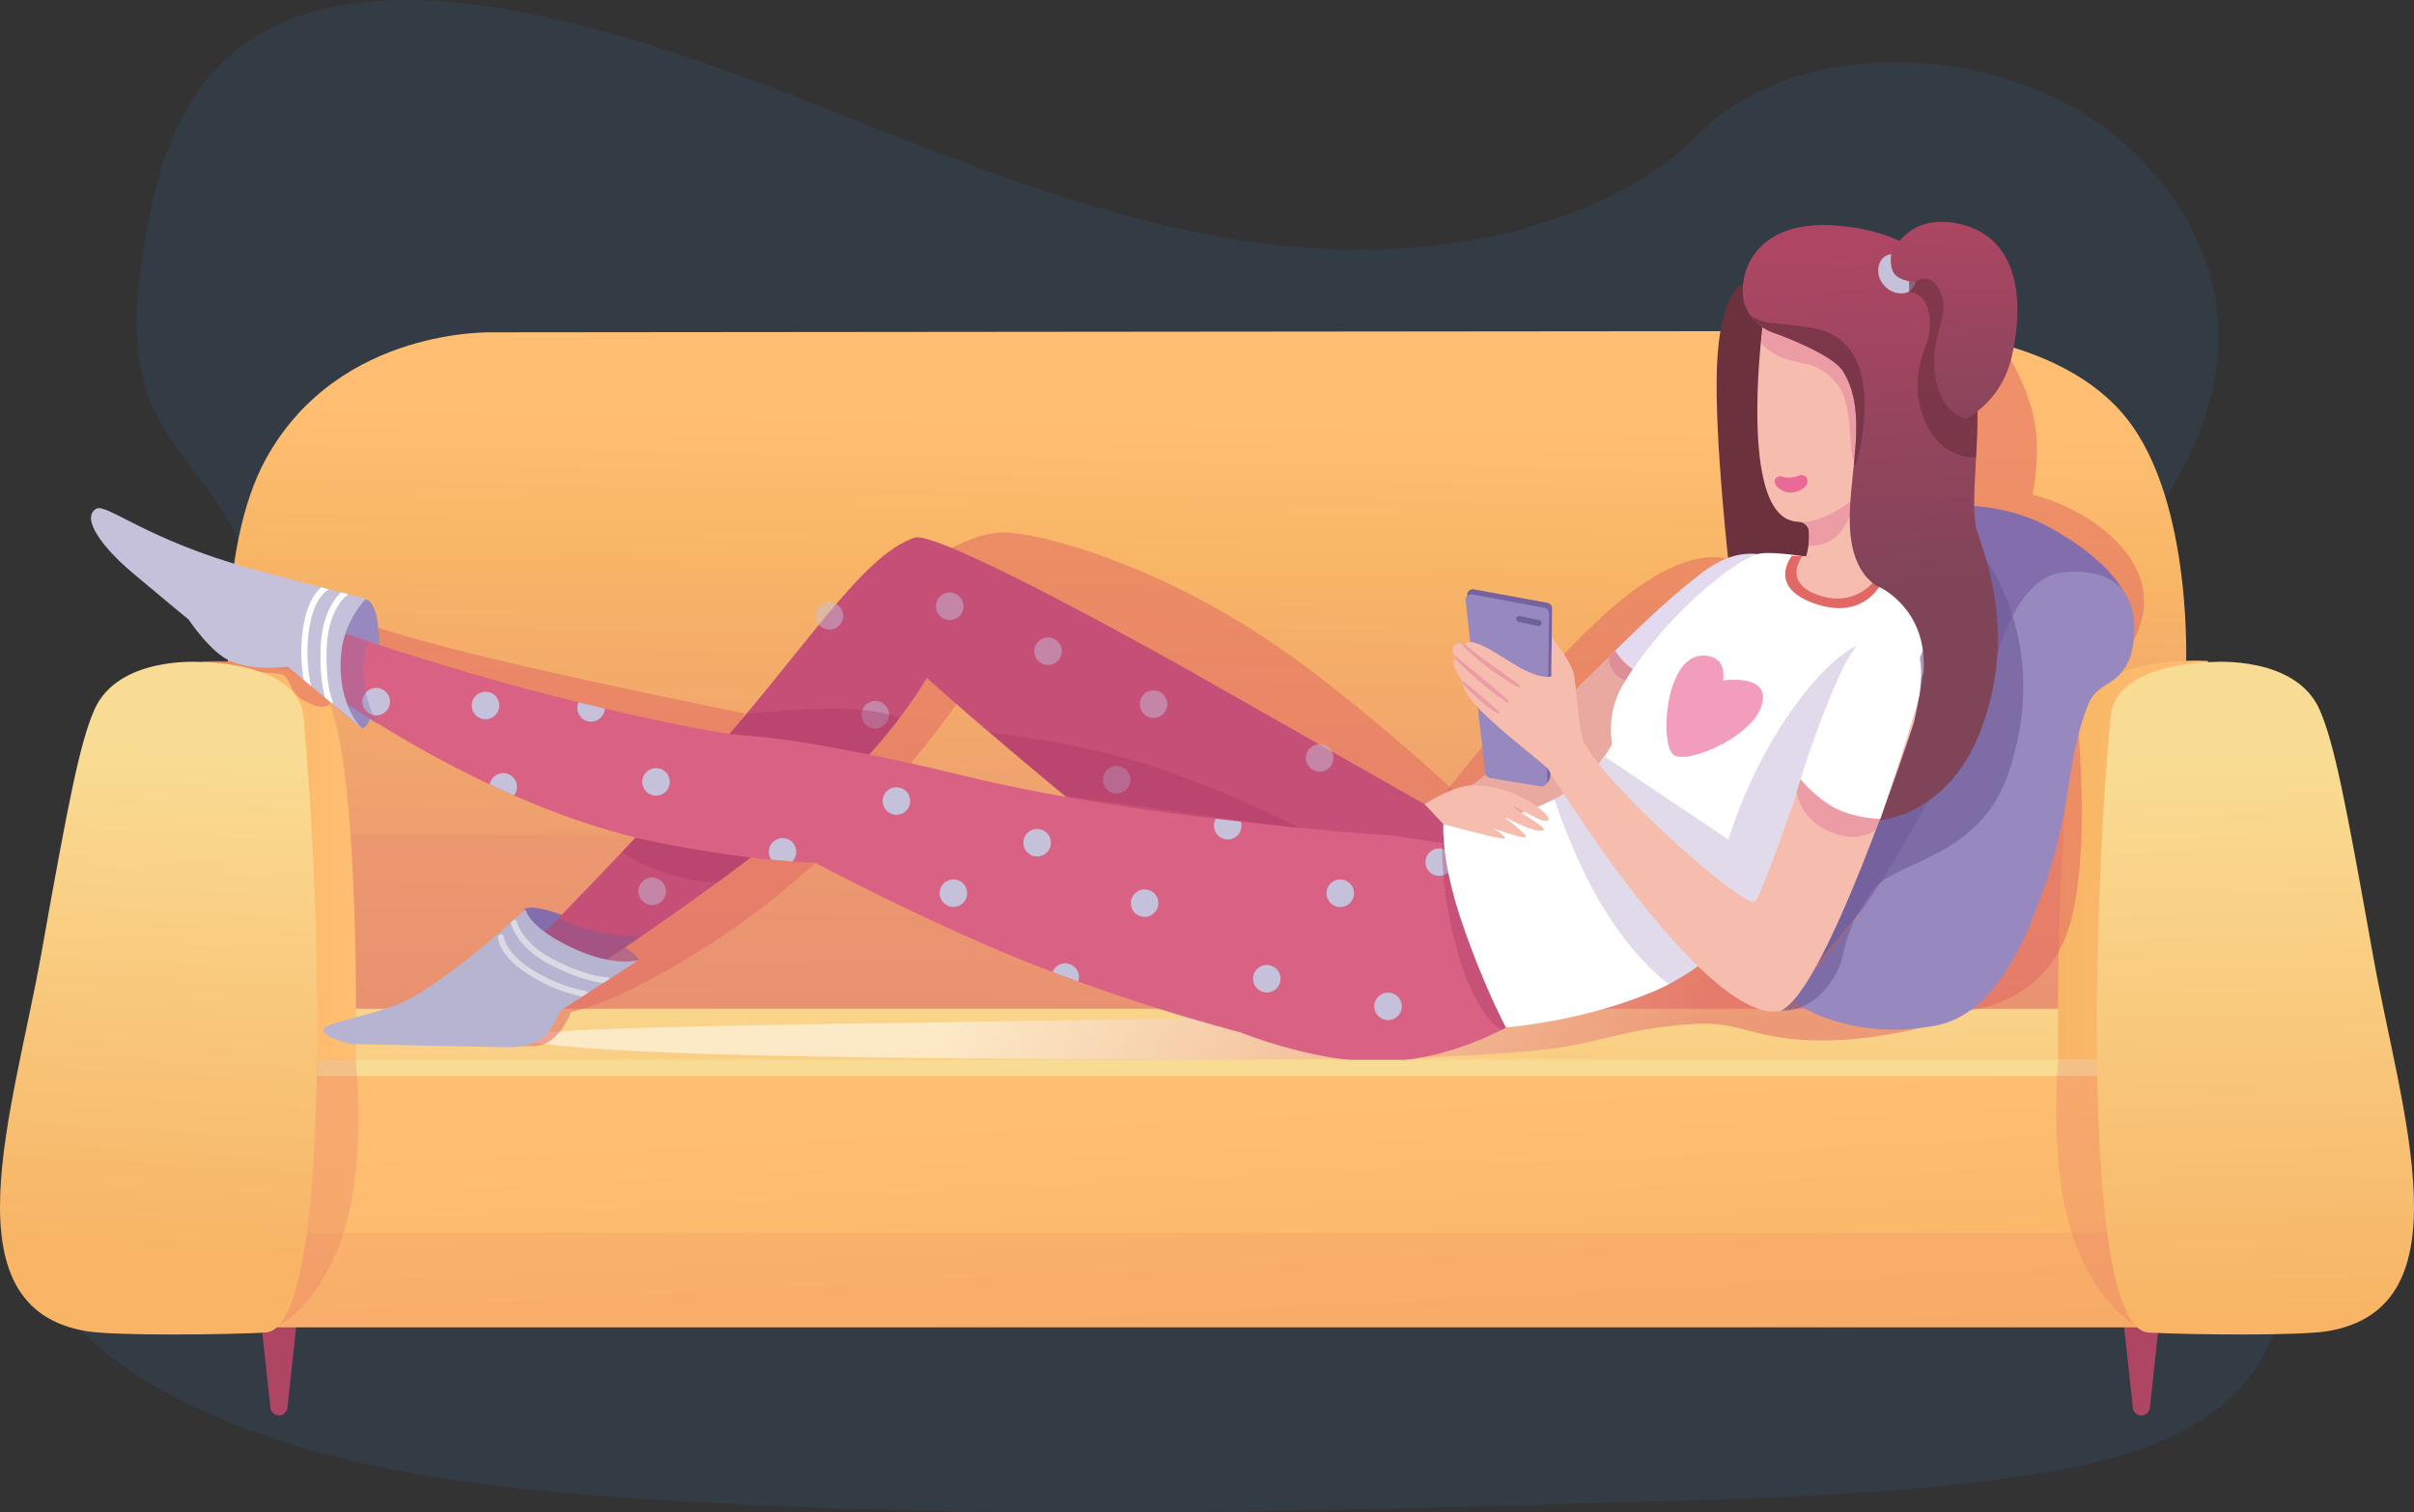
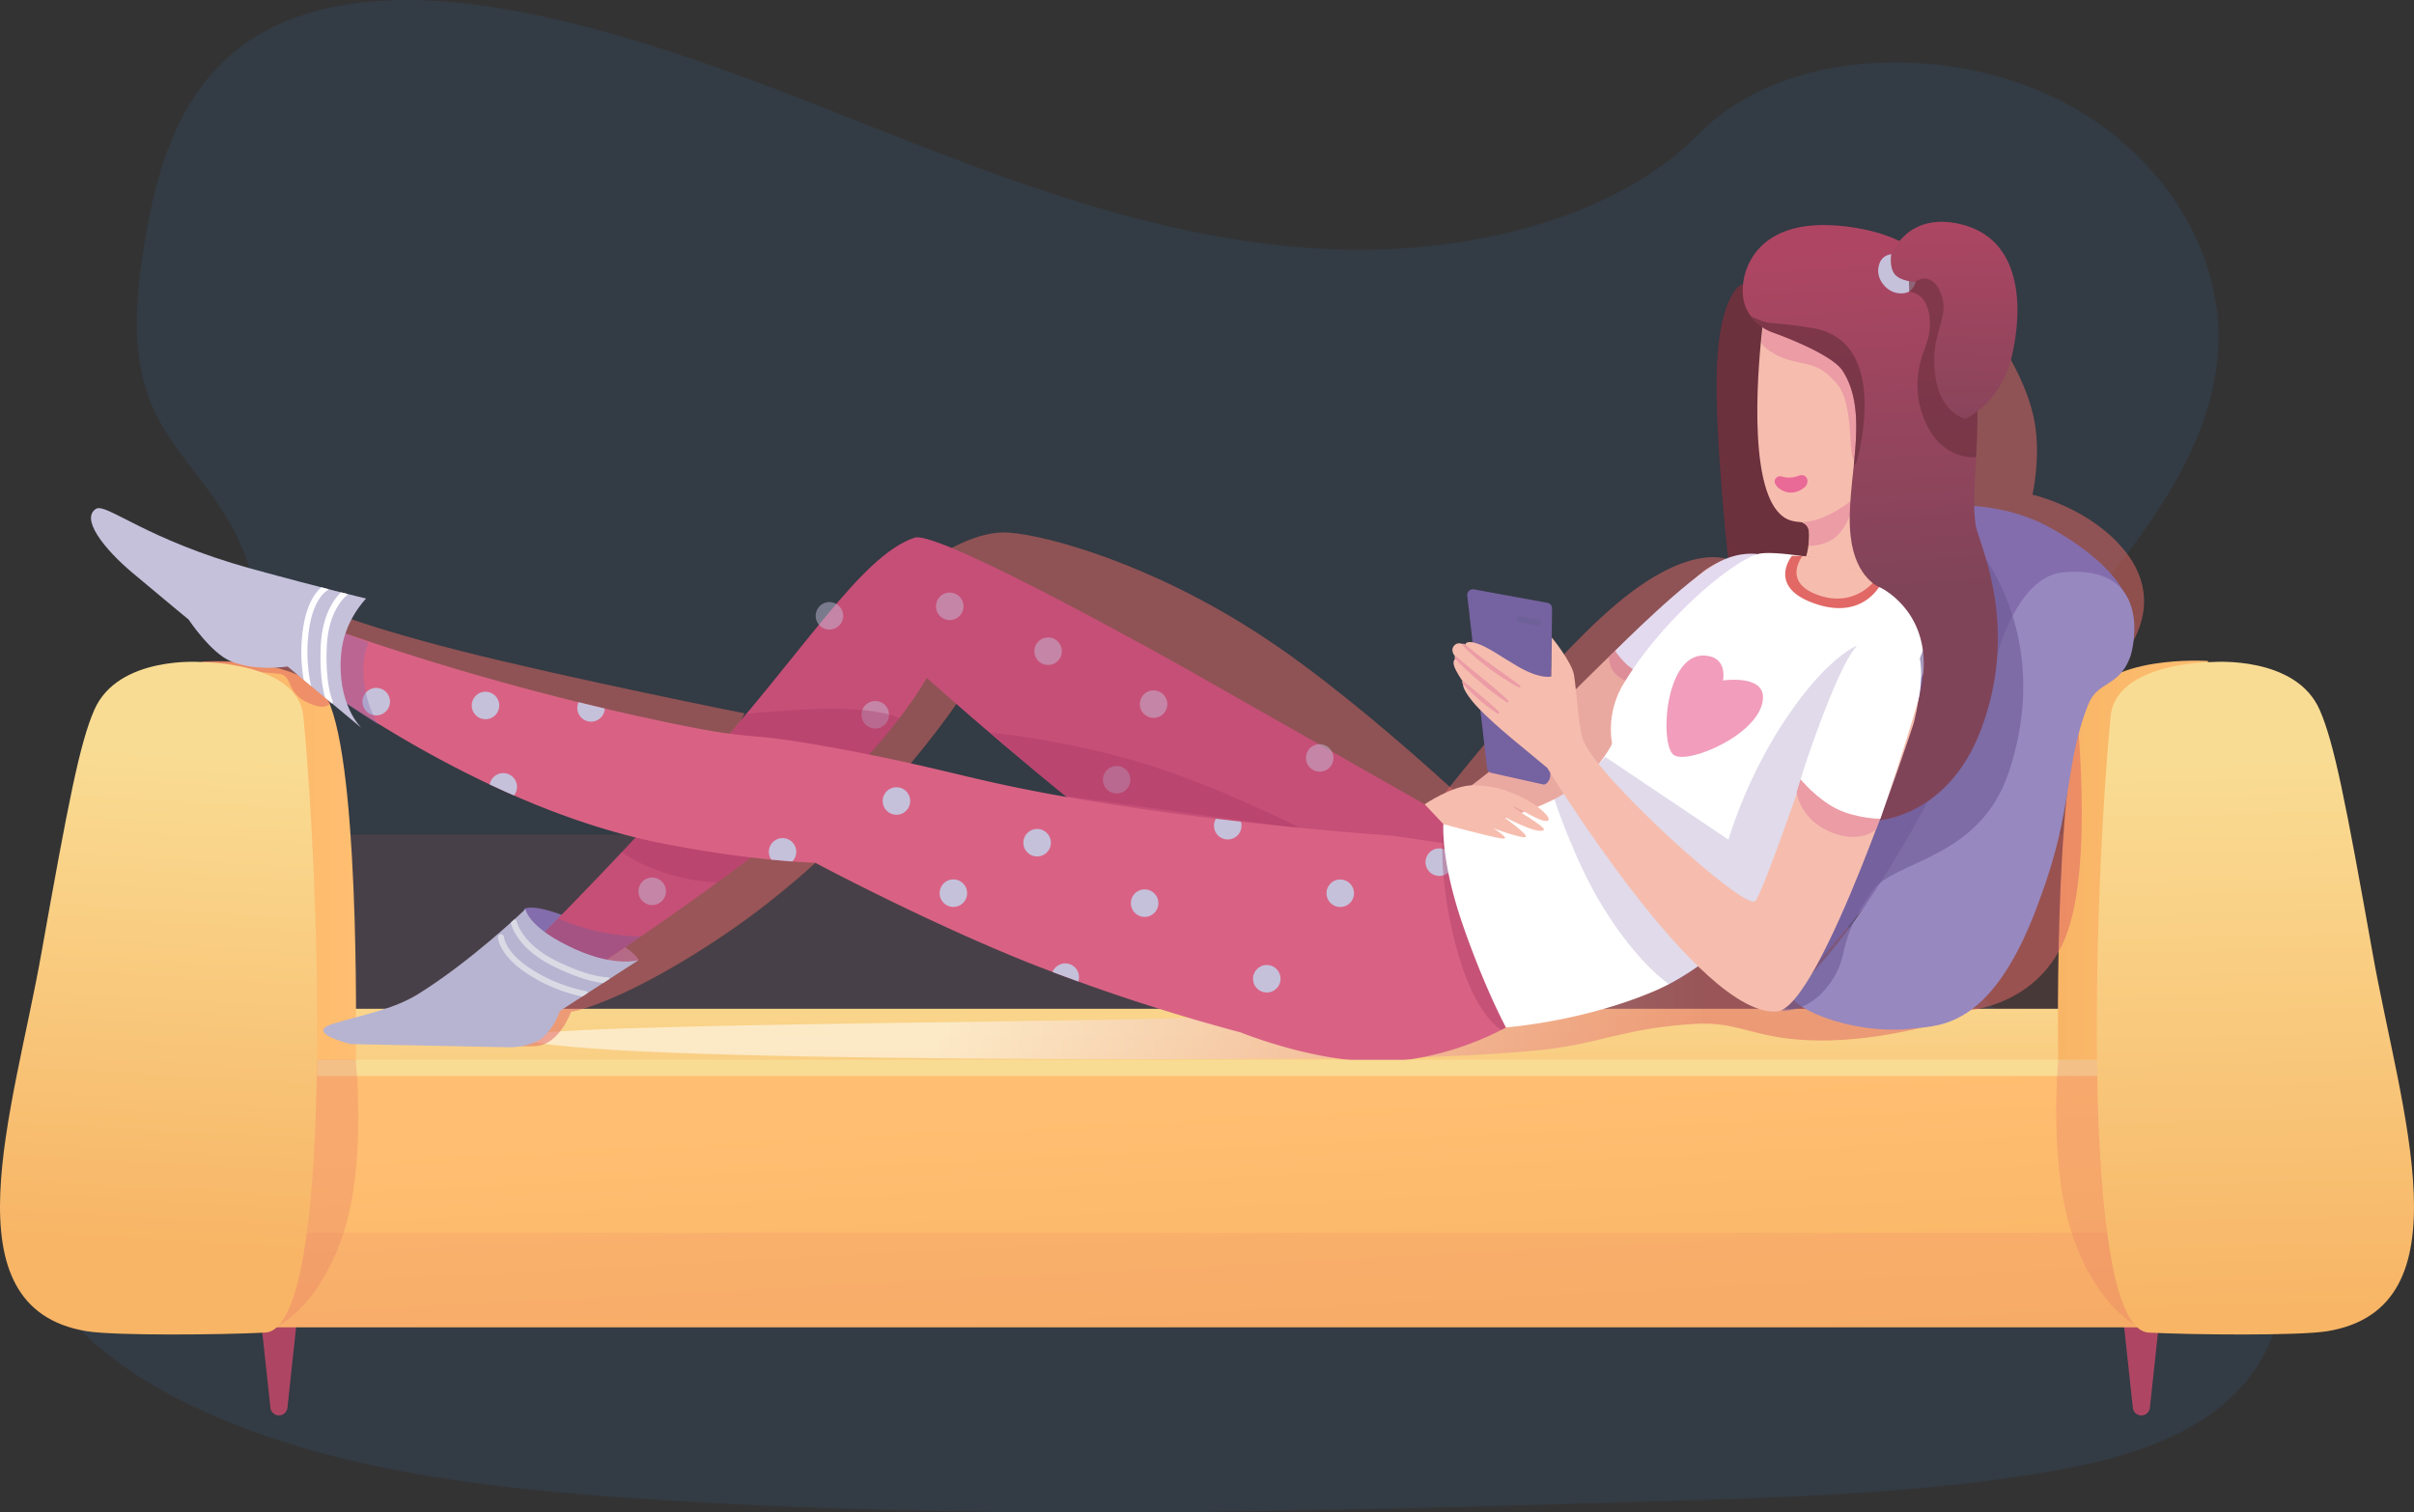
<svg xmlns="http://www.w3.org/2000/svg" xmlns:xlink="http://www.w3.org/1999/xlink" viewBox="0 0 1206.98 756.29">
  <rect x="0" y="0" width="1206.98" height="756.29" fill="#333333" stroke="none" />
  <defs>
    <linearGradient id="a" x1="671.54" y1="593.26" x2="677.12" y2="277.98" gradientUnits="userSpaceOnUse">
      <stop offset="0.02" stop-color="#ea9773" />
      <stop offset="0.29" stop-color="#ed9e70" />
      <stop offset="0.67" stop-color="#f6b068" />
      <stop offset="0.75" stop-color="#f8b566" />
      <stop offset="0.99" stop-color="#ffbe71" />
    </linearGradient>
    <linearGradient id="b" x1="678.26" y1="755.72" x2="671.58" y2="624.41" gradientUnits="userSpaceOnUse">
      <stop offset="0" stop-color="#f8b566" />
      <stop offset="1" stop-color="#ffbe71" />
    </linearGradient>
    <linearGradient id="c" x1="675.84" y1="691.8" x2="674.75" y2="550.54" gradientUnits="userSpaceOnUse">
      <stop offset="0" stop-color="#f8b566" />
      <stop offset="1" stop-color="#f9dc93" />
    </linearGradient>
    <linearGradient id="d" x1="1100.46" y1="503.59" x2="1175.53" y2="503.59" xlink:href="#b" />
    <linearGradient id="e" x1="209.41" y1="547.9" x2="924.38" y2="547.9" gradientUnits="userSpaceOnUse">
      <stop offset="0.46" stop-color="#fff" />
      <stop offset="0.63" stop-color="#f6d2d1" />
      <stop offset="1" stop-color="#e16865" />
    </linearGradient>
    <linearGradient id="f" x1="172.88" y1="503.8" x2="249.54" y2="503.8" xlink:href="#b" />
    <clipPath id="g" transform="translate(-71.51 -71.48)">
      <path d="M334.24,526.06s-26.75,25.74-53.55,42.41c-13,8.08-28.56,10.49-42.89,15s9.1,10.09,9.1,10.09l79.22,1.59s9.61.26,15.94-4.28S351.45,577,351.45,577l39.32-25.4s-11.54,3.57-31.6-5.45C335.28,535.38,334.24,526.06,334.24,526.06Z" style="fill:#b7b4d1" />
    </clipPath>
    <clipPath id="h" transform="translate(-71.51 -71.48)">
      <path d="M824.49,585.24S795.38,602,761.85,602.33s-70-14.6-70-14.6a972.24,972.24,0,0,1-105.19-34.51C533.5,532,479.13,502.88,479.13,502.88s-30.33-.61-76.45-9.67C305,474,214.61,401.64,214.61,401.64l7.84-21.35s71.58,28,168.17,49.28c67.14,14.82,42.79,5.57,101.94,16.61s65.27,16.63,134.68,27.54,140,15.6,140,15.6l33.38,4.85,11.55,47.51Z" style="fill:#d96284" />
    </clipPath>
    <clipPath id="i" transform="translate(-71.51 -71.48)">
      <path d="M254.57,370.77s-22.25-5.25-57.68-15c-52.19-14.41-72.29-32.95-77.35-29.86-7.84,4.78,3.74,19.87,18.33,32.1,16.18,13.58,27.95,23.27,27.95,23.27S177,398.13,187,402.17c12.7,5.13,28.31,2.58,28.31,2.58l37,30.78s-12.77-11.76-10.15-37.85C243.74,381.56,254.57,370.77,254.57,370.77Z" style="fill:#c5c1db" />
    </clipPath>
    <linearGradient id="j" x1="999.83" y1="195.47" x2="1010.7" y2="365.71" gradientUnits="userSpaceOnUse">
      <stop offset="0" stop-color="#ae4663" />
      <stop offset="1" stop-color="#804459" />
    </linearGradient>
    <linearGradient id="k" x1="1049.07" y1="179.01" x2="1047.26" y2="303.97" xlink:href="#j" />
    <linearGradient id="l" x1="1201.31" y1="726.88" x2="1194.79" y2="450.88" xlink:href="#c" />
    <linearGradient id="m" x1="147.95" y1="693.99" x2="162.44" y2="447.69" xlink:href="#c" />
  </defs>
  <g style="isolation:isolate">
    <path d="M739.79,196.17c-72.44-2.51-141.44-25.9-207.32-51.49S401.32,90.75,330.62,77.19c-45.48-8.72-97.49-10-134.13,14.43-35.24,23.42-46.66,64-52.78,101.55-4.61,28.27-7.32,58,5.3,84.5,8.77,18.38,24.34,33.83,35.11,51.43,37.45,61.25,11,136.79-29.62,196.59-19,28.06-41.13,54.82-55.82,84.68S77.19,674.46,90,704.92c12.75,30.2,43.11,52.88,76,68.83,66.81,32.4,145.54,41.68,222.31,46.93,169.94,11.62,340.79,6.59,511.18,1.55,63.06-1.87,126.39-3.76,188.43-13.51,34.44-5.41,70-14,95-34.75,31.75-26.34,39.62-70.94,18.34-104C1165.62,614.58,1067,600.82,1042,541.37c-13.73-32.72.37-69.18,20.32-99.52,42.8-65.11,114.54-122.23,118.32-196.64,2.6-51.11-31.89-102.3-85.21-126.48-55.9-25.35-133.4-22.16-174.64,19.8C878.37,181.77,803.75,198.39,739.79,196.17Z" transform="translate(-71.51 -71.48)" style="fill:#3b8ae0;opacity:0.1;isolation:isolate" />
    <path d="M219.68,734.09l-4.45,41.28a4.28,4.28,0,0,1-8.52,0l-4.46-41.28a8.77,8.77,0,0,1,17.43-1.88A9.09,9.09,0,0,1,219.68,734.09Z" transform="translate(-71.51 -71.48)" style="fill:#ae4663" />
    <path d="M1150.89,734.09l-4.46,41.28a4.28,4.28,0,0,1-8.52,0l-4.45-41.28a8.77,8.77,0,0,1,17.43-1.88A9.84,9.84,0,0,1,1150.89,734.09Z" transform="translate(-71.51 -71.48)" style="fill:#ae4663" />
-     <path d="M1164.48,405.59s3.78-82.71-29.63-124.86-104-43.75-104-43.75l-712,.67s-77.68-3.22-114.33,63.17c-25,45.4-18.24,121.93-18.24,121.93l1.92,190.1L1130,610Z" transform="translate(-71.51 -71.48)" style="fill:url(#a)" />
    <path d="M186.53,602.38h974.61v132.8H186.53Z" transform="translate(-71.51 -71.48)" style="fill:url(#b)" />
    <path d="M167.56,687.91h974.61v47.27H167.56Z" transform="translate(-71.51 -71.48)" style="fill:#e16865;opacity:0.12" />
    <path d="M167.56,488.77h974.61v87.14H167.56Z" transform="translate(-71.51 -71.48)" style="fill:#e16865;opacity:0.12" />
    <path d="M187.75,575.91h974.62v28.66H187.75Z" transform="translate(-71.51 -71.48)" style="fill:url(#c)" />
    <path d="M1075.47,248.91s10.31,16.4,13.38,33.87-1.1,36.06-1.1,36.06,25,5.56,42.61,24c32,33.59-4.33,64.61-4.33,64.61L1043,363.9l2.73-96.68Z" transform="translate(-71.51 -71.48)" style="fill:#e16865;opacity:0.53" />
    <path d="M1175.53,402s-52.41-3.61-62.28,22.42c-15.27,40.27-12.61,180.87-12.61,180.87h25.18Z" transform="translate(-71.51 -71.48)" style="fill:url(#d)" />
    <path d="M331.17,590.24c19.31,14.22,435.12,10.42,435.12,10.42s50.17-1.18,77.91-4.4,41-10.89,75-12.81c23-1.3,29.46,8.09,62.2,8.31s64.65-10.15,64.65-10.15l-93.83-86.94s-113.33,37.84-204.07,70.27c-14.63,5.23-54.07,9.6-61.94,14.13C679.57,582.91,325.85,582.49,331.17,590.24Z" transform="translate(-71.51 -71.48)" style="opacity:0.53;mix-blend-mode:multiply;fill:url(#e)" />
    <path d="M1109.16,420.23s10,84.36-5.25,120.72-53.78,36.36-53.78,36.36L1066,461.91Z" transform="translate(-71.51 -71.48)" style="fill:#e16865;opacity:0.53" />
    <path d="M172.88,402.52s54-4.1,63.87,21.93c15.27,40.27,12.61,180.87,12.61,180.87H224.18Z" transform="translate(-71.51 -71.48)" style="fill:url(#f)" />
    <path d="M187,402.17s-23.41-1.08-13.09,2.14,33.51,3,38.46,4.41,2.94,8.73,11.53,13.33c14.66,7.86,13.86-3.09,13.86-3.09L229,392.72Z" transform="translate(-71.51 -71.48)" style="fill:#e16865;opacity:0.53" />
    <path d="M333.61,526s5.43-4.56,34.51,9.93c21.65,10.79,22.73,15.59,22.73,15.59s-17.57,10.58-36.16,1.7C331.18,542,333.61,526,333.61,526Z" transform="translate(-71.51 -71.48)" style="fill:#846dad" />
    <path d="M936.85,351.66s-19-10.46-57.51,22.14S782.89,482,782.89,482l65.37,20.36Z" transform="translate(-71.51 -71.48)" style="fill:#e16865;opacity:0.53" />
    <path d="M958.94,348.65s-22.87-2.6-37.14,9.64C893,383,877.12,398,836.34,439.37c-14.22,14.42-33.47,28.07-33.47,28.07l16.54,22.83,61.25-19Z" transform="translate(-71.51 -71.48)" style="fill:#eaa9a0" />
    <path d="M880.08,395.89l-4.13,4s-.14,5.36,3.29,8.59c6.09,5.72,10.69,4.22,10.69,4.22l4.53-5.22Z" transform="translate(-71.51 -71.48)" style="fill:#dd8e99" />
    <path d="M942.08,213.8s-10.65,4.84-12.1,40.69,6.28,102.72,6.28,102.72l95.44,28.15-23.92-167.25Z" transform="translate(-71.51 -71.48)" style="fill:#6b313d" />
    <path d="M950.27,348.55s-8.37-1.53-18.57,3.56c-16.59,8.29-52.63,44.8-52.63,44.8s7.94,12.29,14.78,10.37c4.85-1.36,50.2-52.24,50.2-52.24Z" transform="translate(-71.51 -71.48)" style="fill:#e3daef" />
    <path d="M826.61,493.22s-69-67.59-124.3-103.81S595,339.21,576,337.79c-25-1.86-55.88,26.88-55.88,26.88L321.78,590.75s1.66,4.72,17.65,3.8c11.73-.68,17.61-17.1,17.61-17.1s23.42-3.5,72.48-35.77C505,492.05,551.58,420.73,551.58,420.73l7.6-33.11Z" transform="translate(-71.51 -71.48)" style="fill:#e16865;opacity:0.53" />
    <path d="M443.8,428.19s-87.7-17.47-142.28-31.3-76-24-76-24l35.23,46.71,164.46,46.77Z" transform="translate(-71.51 -71.48)" style="fill:#e16865;opacity:0.53" />
    <path d="M847.53,375.76l-.91,83.66c0,1.74-1.72,4.62-3.45,4.33L817.37,458a2.84,2.84,0,0,1-2.37-2.49l-9.88-86.2a2.85,2.85,0,0,1,3.36-3.13l36.72,6.72A2.84,2.84,0,0,1,847.53,375.76Z" transform="translate(-71.51 -71.48)" style="fill:#7562a0" />
    <path d="M1134.4,369.71S1129,353,1095.58,334.8c-20.69-11.22-43.64-10.56-43.64-10.56L957.77,538.36l10.8,28.55Z" transform="translate(-71.51 -71.48)" style="fill:#846dad" />
    <path d="M438.33,467.71a7.27,7.27,0,1,1,7.27-7.27A7.28,7.28,0,0,1,438.33,467.71Zm0-13.74a6.47,6.47,0,1,0,6.47,6.47A6.47,6.47,0,0,0,438.33,454Z" transform="translate(-71.51 -71.48)" style="fill:#a2003e" />
    <path d="M798.14,481.77,666.39,406.93S541,336.13,528.73,340.34c-27.25,9.34-54.92,57-108.59,116.43-48.28,53.5-89,93.47-89,93.47l18.25,17.91S461,496.84,502.64,452.45c22.17-23.65,32.25-42,32.25-42s64.94,58.21,109,89.59S711.26,536,711.26,536l90.07-23.15Z" transform="translate(-71.51 -71.48)" style="fill:#c64f77" />
    <path d="M341.16,540.13l9.58-9.44a101.8,101.8,0,0,0,16.42,5.76,109.42,109.42,0,0,0,24.93,3.29l-22.72,15.15Z" transform="translate(-71.51 -71.48)" style="fill:#6d5999;opacity:0.37" />
-     <path d="M252.94,435.63s5-.51,7.15-22.29c4.13-42.55-5.68-42.07-5.68-42.07s-34.52-2.77-34.1,19.11C220.79,414.82,252.94,435.63,252.94,435.63Z" transform="translate(-71.51 -71.48)" style="fill:#9788bf" />
    <g style="opacity:0.48">
      <path d="M655.16,423.81a6.87,6.87,0,1,1-6.63-7.11A6.89,6.89,0,0,1,655.16,423.81Z" transform="translate(-71.51 -71.48)" style="fill:#c5c1db" />
      <path d="M636.7,461.63a6.87,6.87,0,1,1-6.63-7.11A6.87,6.87,0,0,1,636.7,461.63Z" transform="translate(-71.51 -71.48)" style="fill:#c5c1db" />
      <path d="M738.22,450.71a6.87,6.87,0,1,1-6.63-7.11A6.87,6.87,0,0,1,738.22,450.71Z" transform="translate(-71.51 -71.48)" style="fill:#c5c1db" />
      <path d="M602.41,397.34a6.87,6.87,0,1,1-6.63-7.1A6.88,6.88,0,0,1,602.41,397.34Z" transform="translate(-71.51 -71.48)" style="fill:#c5c1db" />
      <path d="M553.24,374.91a6.87,6.87,0,1,1-6.63-7.11A6.88,6.88,0,0,1,553.24,374.91Z" transform="translate(-71.51 -71.48)" style="fill:#c5c1db" />
      <path d="M516,429.13a6.87,6.87,0,1,1-6.62-7.11A6.87,6.87,0,0,1,516,429.13Z" transform="translate(-71.51 -71.48)" style="fill:#c5c1db" />
-       <path d="M404.47,517.41a6.87,6.87,0,1,1-6.63-7.11A6.87,6.87,0,0,1,404.47,517.41Z" transform="translate(-71.51 -71.48)" style="fill:#c5c1db" />
+       <path d="M404.47,517.41a6.87,6.87,0,1,1-6.63-7.11A6.87,6.87,0,0,1,404.47,517.41" transform="translate(-71.51 -71.48)" style="fill:#c5c1db" />
      <path d="M493.09,379.66a6.87,6.87,0,1,1-6.63-7.11A6.89,6.89,0,0,1,493.09,379.66Z" transform="translate(-71.51 -71.48)" style="fill:#c5c1db" />
    </g>
    <path d="M969.84,332s6,.32,6.18,5.75c.34,10.73-3.42,16.74-3.42,16.74s-.39,7.72,8.21,10.45c14.22,4.53,24.46-3.12,26.66-6.75,2.62-4.31-.74-44.21-.74-44.21Z" transform="translate(-71.51 -71.48)" style="fill:#f6bdae" />
    <path d="M972.91,332.37a6.24,6.24,0,0,1,2.94,4.08c.77,3.05-.16,7.95-.16,7.95s8.86.59,14.87-5.55,9.16-19,9.16-19Z" transform="translate(-71.51 -71.48)" style="fill:#eb9ca5" />
    <path d="M953.14,231.76s-8.76,64.37,3.73,90.09c2.45,5,5.73,8.62,10,9.9,17.46,5.18,39.18-17.82,39.18-17.82l-9-84.48Z" transform="translate(-71.51 -71.48)" style="fill:#f6bdae" />
    <path d="M953.11,234.42l-1,8.4s2.78,5,12.5,8.2c11.08,3.65,16.2,1.32,25.66,12.81,8.7,10.57,4.78,37.61,8.81,37.81,8.86.45,16.75-51.8,4.67-67.63S953.11,234.42,953.11,234.42Z" transform="translate(-71.51 -71.48)" style="fill:#eb9ca5" />
    <path d="M960.12,310c-3,2.1-.44,5.63,3.61,7.21,3.83,1.5,7.8,0,10.3-2.31,1.78-1.6,1.75-5.24-1.12-5.79-2.19-.42-2.65,1.4-8,1.17C963.44,310.2,961.43,309.05,960.12,310Z" transform="translate(-71.51 -71.48)" style="fill:#e96997" />
    <path d="M566.69,437.79l37.11,31.73L722.41,486s-39.14-20.36-78.07-32.43S566.69,437.79,566.69,437.79Z" transform="translate(-71.51 -71.48)" style="fill:#a53462;opacity:0.35" />
    <path d="M521.19,430.56s-3.84,5.15-8.35,10.63-10.13,11.15-10.13,11.15l-69.22-10.19L444.6,428.4s34.84-3.52,53.29-2.27S521.19,430.56,521.19,430.56Z" transform="translate(-71.51 -71.48)" style="fill:#a53462;opacity:0.35" />
    <path d="M1070.14,398.89s9.88-39,32.81-41.22c44.76-4.26,35.58,37.2,33.62,42.41-5.77,15.29-16.21,11.66-21,23.75-11.83,29.77-7.36,52-23.82,96.31-23,65.1-49.63,64-63.23,65.62-32.9,3.88-66.32-12.49-60.43-18C1023,516.33,1070.14,398.89,1070.14,398.89Z" transform="translate(-71.51 -71.48)" style="fill:#9788bf" />
    <path d="M334.24,526.06s-26.75,25.74-53.55,42.41c-13,8.08-28.56,10.49-42.89,15s9.1,10.09,9.1,10.09l79.22,1.59s9.61.26,15.94-4.28S351.45,577,351.45,577l39.32-25.4s-11.54,3.57-31.6-5.45C335.28,535.38,334.24,526.06,334.24,526.06Z" transform="translate(-71.51 -71.48)" style="fill:#b7b4d1" />
    <g style="clip-path:url(#g)">
      <path d="M364.15,570.05l-.23,0a80.49,80.49,0,0,1-28.43-11.47c-14.68-9.45-15-18.18-15-18.54a1.51,1.51,0,0,1,3-.07c0,.15.53,7.65,13.62,16.08a79,79,0,0,0,27.26,11,1.51,1.51,0,0,1-.23,3Z" transform="translate(-71.51 -71.48)" style="fill:#dadae5" />
      <path d="M374.75,563.12c-.94,0-10.25-.23-27.28-8.84-17.92-9.07-20.46-20.84-20.56-21.34a1.51,1.51,0,0,1,3-.59c0,.15,2.49,10.9,19,19.23,16.95,8.57,25.83,8.5,25.93,8.53a1.51,1.51,0,1,1,.05,3Z" transform="translate(-71.51 -71.48)" style="fill:#dadae5" />
    </g>
    <path d="M390.73,488.77l-8.2,8.72s6.34,5.57,21.19,10.41a94.64,94.64,0,0,0,26.49,4.84l24-18.06Z" transform="translate(-71.51 -71.48)" style="fill:#a53462;opacity:0.35" />
    <path d="M824.49,585.24S795.38,602,761.85,602.33s-70-14.6-70-14.6a972.24,972.24,0,0,1-105.19-34.51C533.5,532,479.13,502.88,479.13,502.88s-30.33-.61-76.45-9.67C305,474,214.61,401.64,214.61,401.64l7.84-21.35s71.58,28,168.17,49.28c67.14,14.82,42.79,5.57,101.94,16.61s65.27,16.63,134.68,27.54,140,15.6,140,15.6l33.38,4.85,11.55,47.51Z" transform="translate(-71.51 -71.48)" style="fill:#d96284" />
    <g style="clip-path:url(#h)">
      <path d="M711.76,561.13a6.87,6.87,0,1,1-6.63-7.11A6.89,6.89,0,0,1,711.76,561.13Z" transform="translate(-71.51 -71.48)" style="fill:#c5c1db" />
      <path d="M650.68,523.33a6.87,6.87,0,1,1-6.62-7.11A6.86,6.86,0,0,1,650.68,523.33Z" transform="translate(-71.51 -71.48)" style="fill:#c5c1db" />
      <path d="M611,560.33a6.87,6.87,0,1,1-6.62-7.11A6.86,6.86,0,0,1,611,560.33Z" transform="translate(-71.51 -71.48)" style="fill:#c5c1db" />
      <path d="M596.93,493.11a6.87,6.87,0,1,1-6.62-7.11A6.86,6.86,0,0,1,596.93,493.11Z" transform="translate(-71.51 -71.48)" style="fill:#c5c1db" />
      <circle cx="462.8" cy="497.37" r="6.87" transform="translate(-250.35 202.59) rotate(-27.87)" style="fill:#c5c1db" />
-       <path d="M406.39,462.69a6.87,6.87,0,1,1-6.62-7.11A6.86,6.86,0,0,1,406.39,462.69Z" transform="translate(-71.51 -71.48)" style="fill:#c5c1db" />
      <path d="M330,465.18a6.87,6.87,0,1,1-6.62-7.11A6.87,6.87,0,0,1,330,465.18Z" transform="translate(-71.51 -71.48)" style="fill:#c5c1db" />
      <path d="M321.12,424.49a6.87,6.87,0,1,1-6.62-7.11A6.88,6.88,0,0,1,321.12,424.49Z" transform="translate(-71.51 -71.48)" style="fill:#c5c1db" />
      <path d="M266.49,422.57a6.87,6.87,0,1,1-6.62-7.11A6.86,6.86,0,0,1,266.49,422.57Z" transform="translate(-71.51 -71.48)" style="fill:#c5c1db" />
      <path d="M373.9,425.7a6.87,6.87,0,1,1-6.63-7.11A6.87,6.87,0,0,1,373.9,425.7Z" transform="translate(-71.51 -71.48)" style="fill:#c5c1db" />
      <path d="M555.06,518.34a6.87,6.87,0,1,1-6.63-7.11A6.86,6.86,0,0,1,555.06,518.34Z" transform="translate(-71.51 -71.48)" style="fill:#c5c1db" />
      <path d="M526.59,472.26a6.87,6.87,0,1,1-6.62-7.11A6.87,6.87,0,0,1,526.59,472.26Z" transform="translate(-71.51 -71.48)" style="fill:#c5c1db" />
      <path d="M692.24,484.6a6.87,6.87,0,1,1-6.63-7.1A6.88,6.88,0,0,1,692.24,484.6Z" transform="translate(-71.51 -71.48)" style="fill:#c5c1db" />
-       <path d="M772.39,574.94a6.87,6.87,0,1,1-6.63-7.11A6.86,6.86,0,0,1,772.39,574.94Z" transform="translate(-71.51 -71.48)" style="fill:#c5c1db" />
      <path d="M798,502.84a6.87,6.87,0,1,1-6.62-7.11A6.86,6.86,0,0,1,798,502.84Z" transform="translate(-71.51 -71.48)" style="fill:#c5c1db" />
      <path d="M748.49,518.38a6.87,6.87,0,1,1-6.63-7.11A6.87,6.87,0,0,1,748.49,518.38Z" transform="translate(-71.51 -71.48)" style="fill:#c5c1db" />
    </g>
    <path d="M793.2,483.61s-3.42,23.86,6.11,60.33,23,42.48,23,42.48l2.19-1.18Z" transform="translate(-71.51 -71.48)" style="fill:#a53462;opacity:0.35" />
    <path d="M239.24,386.37l16.63,6.45s-3.1,5.58-2.62,15.91a55.56,55.56,0,0,0,7.35,25.15L237.75,419Z" transform="translate(-71.51 -71.48)" style="fill:#846dad;opacity:0.35" />
    <path d="M254.57,370.77s-22.25-5.25-57.68-15c-52.19-14.41-72.29-32.95-77.35-29.86-7.84,4.78,3.74,19.87,18.33,32.1,16.18,13.58,27.95,23.27,27.95,23.27S177,398.13,187,402.17c12.7,5.13,28.31,2.58,28.31,2.58l37,30.78s-12.77-11.76-10.15-37.85C243.74,381.56,254.57,370.77,254.57,370.77Z" transform="translate(-71.51 -71.48)" style="fill:#c5c1db" />
    <g style="clip-path:url(#i)">
      <path d="M225.73,417a1.5,1.5,0,0,1-1.45-1.11,80.76,80.76,0,0,1-1.16-30.64c2.62-17.26,10.46-21.11,10.79-21.27a1.51,1.51,0,0,1,1.3,2.73c-.14.07-6.77,3.61-9.11,19a79.21,79.21,0,0,0,1.09,29.38,1.51,1.51,0,0,1-1.06,1.86A1.75,1.75,0,0,1,225.73,417Z" transform="translate(-71.51 -71.48)" style="fill:#fff" />
      <path d="M236.4,423.83A1.5,1.5,0,0,1,235,423c-.17-.35-4-8.86-3.11-28.56.95-20.07,10.65-27.19,11.06-27.49a1.51,1.51,0,0,1,1.76,2.46c-.13.09-8.93,6.73-9.8,25.17-.89,18.84,2.79,27.07,2.82,27.15a1.51,1.51,0,0,1-.73,2A1.45,1.45,0,0,1,236.4,423.83Z" transform="translate(-71.51 -71.48)" style="fill:#fff" />
    </g>
    <path d="M979,350.57s-22.07-4-28.75-2c-13.75,4.21-48.34,33.45-67.44,65.59a44.22,44.22,0,0,0-5.27,29.24s-8,17.34-28.9,27.73c-31.39,15.57-55.46,12.45-55.46,12.45s-1.43,18.12,9.67,50.25,21.62,51.38,21.62,51.38,37.75-2.71,73.84-18c61.88-26.18,118.52-127.67,133.39-156,2.48-4.71,3.8-7.41,3.8-7.41s.21-28.27-28.6-43.42C989.16,351,979,350.57,979,350.57Z" transform="translate(-71.51 -71.48)" style="fill:#fff" />
    <path d="M1001.3,393.68s-18.15,5.89-42.72,46.42a242.73,242.73,0,0,0-22.87,51.23L874.19,450l-9.52,10.09L951.48,541Z" transform="translate(-71.51 -71.48)" style="fill:#846eaf;opacity:0.25" />
    <path d="M988.87,352.71A132.14,132.14,0,0,1,1012.2,363s-8.2,18.26-31.94,10.75c-26-8.22-12.81-24.31-12.81-24.31A64.39,64.39,0,0,1,988.87,352.71Z" transform="translate(-71.51 -71.48)" style="fill:#e16865" />
    <path d="M988.23,352.27a55.74,55.74,0,0,0-15.5-2.73s-10.41,13,7.76,19.46c18.71,6.7,28.77-7.68,28.77-7.68S997.07,355,988.23,352.27Z" transform="translate(-71.51 -71.48)" style="fill:#f6bdae" />
    <path d="M933,411.73s2.52-11.53-8.77-12.44c-20.37-1.67-23.07,44.49-15.89,49.68S953.11,437.89,953,420C952.9,408.75,933,411.73,933,411.73Z" transform="translate(-71.51 -71.48)" style="fill:#e96997;opacity:0.65" />
    <path d="M783.85,473.65s13.74-9.36,23.91-9.5c21.5-.28,39.68,14.87,38,17.33-2,3-16.71-7.56-17.48-6.63s17.11,10.29,15,11.73c-3.36,2.33-21-7.38-21-7.38s14.16,10.09,12,10.86-16.21-4.43-16.21-4.43,10.08,6.07,4,5.1-28.83-7.12-28.83-7.12Z" transform="translate(-71.51 -71.48)" style="fill:#f6bdae" />
    <path d="M855.17,467.62s-1.75,1-3.38,1.89-3.13,1.6-3.13,1.6,10,30.63,24.11,53.6C890.49,553.62,906,563.57,906,563.57s.61.12,6.35-3.34,13.13-9.15,13.13-9.15Z" transform="translate(-71.51 -71.48)" style="fill:#846eaf;opacity:0.25" />
    <path d="M1055.52,339.3s44.8,45.45,20.3,118.46c-14.62,43.55-57.36,43.95-68,59-19,26.87-10.59,31.43-21.46,46.59s-24.25,13.39-24.25,13.39Z" transform="translate(-71.51 -71.48)" style="fill:#6d5a96;opacity:0.61" />
    <path d="M942.88,218.36c1,15.39,15.59,19.58,15.59,19.58S987,248,992.76,256.8c14.53,22.24,1,56.4,4.07,82.93,2.47,21.47,14.92,25.59,14.92,25.59s22.59,10.52,21.59,39.94c-.72,20.94-22.07,76.34-22.07,76.34s34.39-2.06,50.69-45.18c18.66-49.34,1.2-88.46-2.12-100.2-7.95-28.19,28.88-144.07-69.77-151.94C950.1,181.09,942.09,206.15,942.88,218.36Z" transform="translate(-71.51 -71.48)" style="fill:url(#j)" />
    <path d="M1018.39,198.52s-4-.21-6.19,2.85c-1.76,2.47-3.28,8.61,2.36,13.85,4.53,4.18,10.36,3.08,11.83,1.81a8,8,0,0,0,3.08-6.87S1018.12,199.41,1018.39,198.52Z" transform="translate(-71.51 -71.48)" style="fill:#c5c1db" />
    <path d="M1026.11,217.44s5.94,0,8.67,6.68c1.6,3.94,3,10.9-.35,20.11-1.55,4.27-7.9,18.49-1.21,36,8.39,21.9,26.28,19.92,26.28,19.92s.62-8.75.73-19.11-.32-22.31-.32-22.31-8.18-37.49-22.13-52.33c-10.39-11.06-11.92,2.08-11.92,2.08Z" transform="translate(-71.51 -71.48)" style="fill:#6b313d;opacity:0.63" />
    <path d="M946.25,228.74a24.16,24.16,0,0,0,12.22,9.2S987,248,992.76,256.8c8.49,13,7.41,30.05,5.65,47.28l1.17-.85s18.51-61-21.92-67.7c-23.58-3.9-20.08-.83-30.53-5.85Z" transform="translate(-71.51 -71.48)" style="fill:#6b313d;opacity:0.67" />
    <path d="M1017.08,198.81s7.9-21.83,35-15.17c30.32,7.45,31.19,41.31,25.24,66.44-5.41,22.92-23.07,30.82-23.07,30.82s-15.64-2.95-15.64-29.28c0-16.56,8.67-23.54,2.32-35.62-4.7-8.93-12.08-3.56-12.08-3.56s-7-.31-9.91-3.72S1017.08,198.81,1017.08,198.81Z" transform="translate(-71.51 -71.48)" style="fill:url(#k)" />
-     <path d="M846,378.25l-.91,83.65a2.85,2.85,0,0,1-3.32,2.78l-25.24-4.17a2.85,2.85,0,0,1-2.37-2.49l-9.87-86.2a2.86,2.86,0,0,1,3.36-3.13l36,6.72A2.87,2.87,0,0,1,846,378.25Z" transform="translate(-71.51 -71.48)" style="fill:#9788bf" />
    <path d="M1019.65,384.72c-18.66-6.34-35.29,41.39-35.29,41.39s-30.83,91.82-35.31,96c-5.07,4.74-76.37-59.46-85.54-79.51-2.92-6.39-3.59-25.09-5-33.56-1.09-6.53-11.09-18.76-11.09-18.76l-.16,10.77-.1,8.68s-5.14,1.73-16.91-5.09c-8.72-5.06-14-9.23-20.12-11.36s-6.13.82-6.13.82-3.42-2.41-5.59.4,1.32,5.94,1.32,5.94-2.12.76-1.24,3.85,4.79,8.53,4.79,8.53-2,1.52,4.56,9.51,22.6,20.93,22.6,20.93l14.74,12.23s76,124.65,114.72,121.77c22-1.63,68.3-143.73,68.3-143.73S1040.23,391.71,1019.65,384.72Z" transform="translate(-71.51 -71.48)" style="fill:#f6bdae" />
    <path d="M803.72,393.48c2.17,1.85,4.47,3.64,6.75,5.41s4.62,3.47,7,5.17l7.05,5.08c2.34,1.72,4.71,3.38,7,5.15a.57.57,0,0,1-.61.95c-1.29-.69-2.55-1.43-3.81-2.16l-3.72-2.31c-2.44-1.6-4.86-3.24-7.19-5s-4.67-3.53-6.88-5.45a70,70,0,0,1-6.39-6.05.57.57,0,0,1,.79-.82Z" transform="translate(-71.51 -71.48)" style="fill:#eb9ca5" />
    <path d="M799.72,399.8c2.1,1.84,4.3,3.64,6.46,5.44l6.55,5.38c2.18,1.81,4.38,3.58,6.53,5.43s4.28,3.7,6.33,5.67a.57.57,0,0,1,0,.81.56.56,0,0,1-.72.08,131.9,131.9,0,0,1-13.56-10.31q-3.26-2.74-6.38-5.65c-2.09-1.94-4.13-3.9-6.05-6.06a.58.58,0,0,1,.05-.8.56.56,0,0,1,.75,0Z" transform="translate(-71.51 -71.48)" style="fill:#eb9ca5" />
    <path d="M803.45,412.29c3,2.4,5.94,4.89,8.86,7.38s5.84,5,8.63,7.64a.57.57,0,0,1,0,.81.58.58,0,0,1-.71.09,72.66,72.66,0,0,1-9.3-7,83.81,83.81,0,0,1-8.29-8.14.58.58,0,0,1,.06-.81.57.57,0,0,1,.73,0Z" transform="translate(-71.51 -71.48)" style="fill:#eb9ca5" />
    <path d="M972.73,458.06l-2.89,9.5s1.3,12.56,15.19,19.17c15.87,7.55,24.43-.43,24.43-.43l3.15-8.14Z" transform="translate(-71.51 -71.48)" style="fill:#eb9ca5" />
    <path d="M1019.79,384c-9.53-3.51-20,8.54-25.48,19-10.57,20.1-22.58,58.1-22.58,58.1s8,9.78,17.91,14.73,22,5.1,22,5.1,12.47-36.05,19-59.48C1032.32,415.53,1035.48,389.78,1019.79,384Z" transform="translate(-71.51 -71.48)" style="fill:#fff" />
    <path d="M840.72,384.45a1.1,1.1,0,0,1-.31,0l-9.52-2a1.51,1.51,0,1,1,.62-2.95l9.52,2a1.51,1.51,0,0,1-.31,3Z" transform="translate(-71.51 -71.48)" style="fill:#6e6199" />
    <rect x="158.59" y="529.95" width="890.52" height="8.05" style="fill:#f9dc93" />
    <path d="M1120.68,601.52h-20.1s-5,53.27,7.54,88.76,31.63,44.06,31.63,44.06Z" transform="translate(-71.51 -71.48)" style="fill:#e16865;opacity:0.24" />
    <path d="M1126.82,429.63c2.65-27.18,51.09-27.12,51.09-27.12s41.57-3.31,53.46,24c7.24,16.59,12.94,45.89,26.44,121.67,14.07,79,48.22,177.15-22.57,188.94-14.19,2.36-68.28,1.81-89.34.7C1111.19,735.93,1118.48,515,1126.82,429.63Z" transform="translate(-71.51 -71.48)" style="fill:url(#l)" />
    <path d="M230.1,601.29h19.26s5.74,53.25-6.76,88.75S211,734.09,211,734.09Z" transform="translate(-71.51 -71.48)" style="fill:#e16865;opacity:0.24" />
    <path d="M223.18,429.63c-2.65-27.18-51.09-27.12-51.09-27.12s-41.57-3.31-53.46,24c-7.24,16.59-12.94,45.89-26.44,121.67-14.07,79-48.22,177.15,22.57,188.94,14.19,2.36,68.28,1.81,89.34.7C238.81,735.93,231.52,515,223.18,429.63Z" transform="translate(-71.51 -71.48)" style="fill:url(#m)" />
  </g>
</svg>